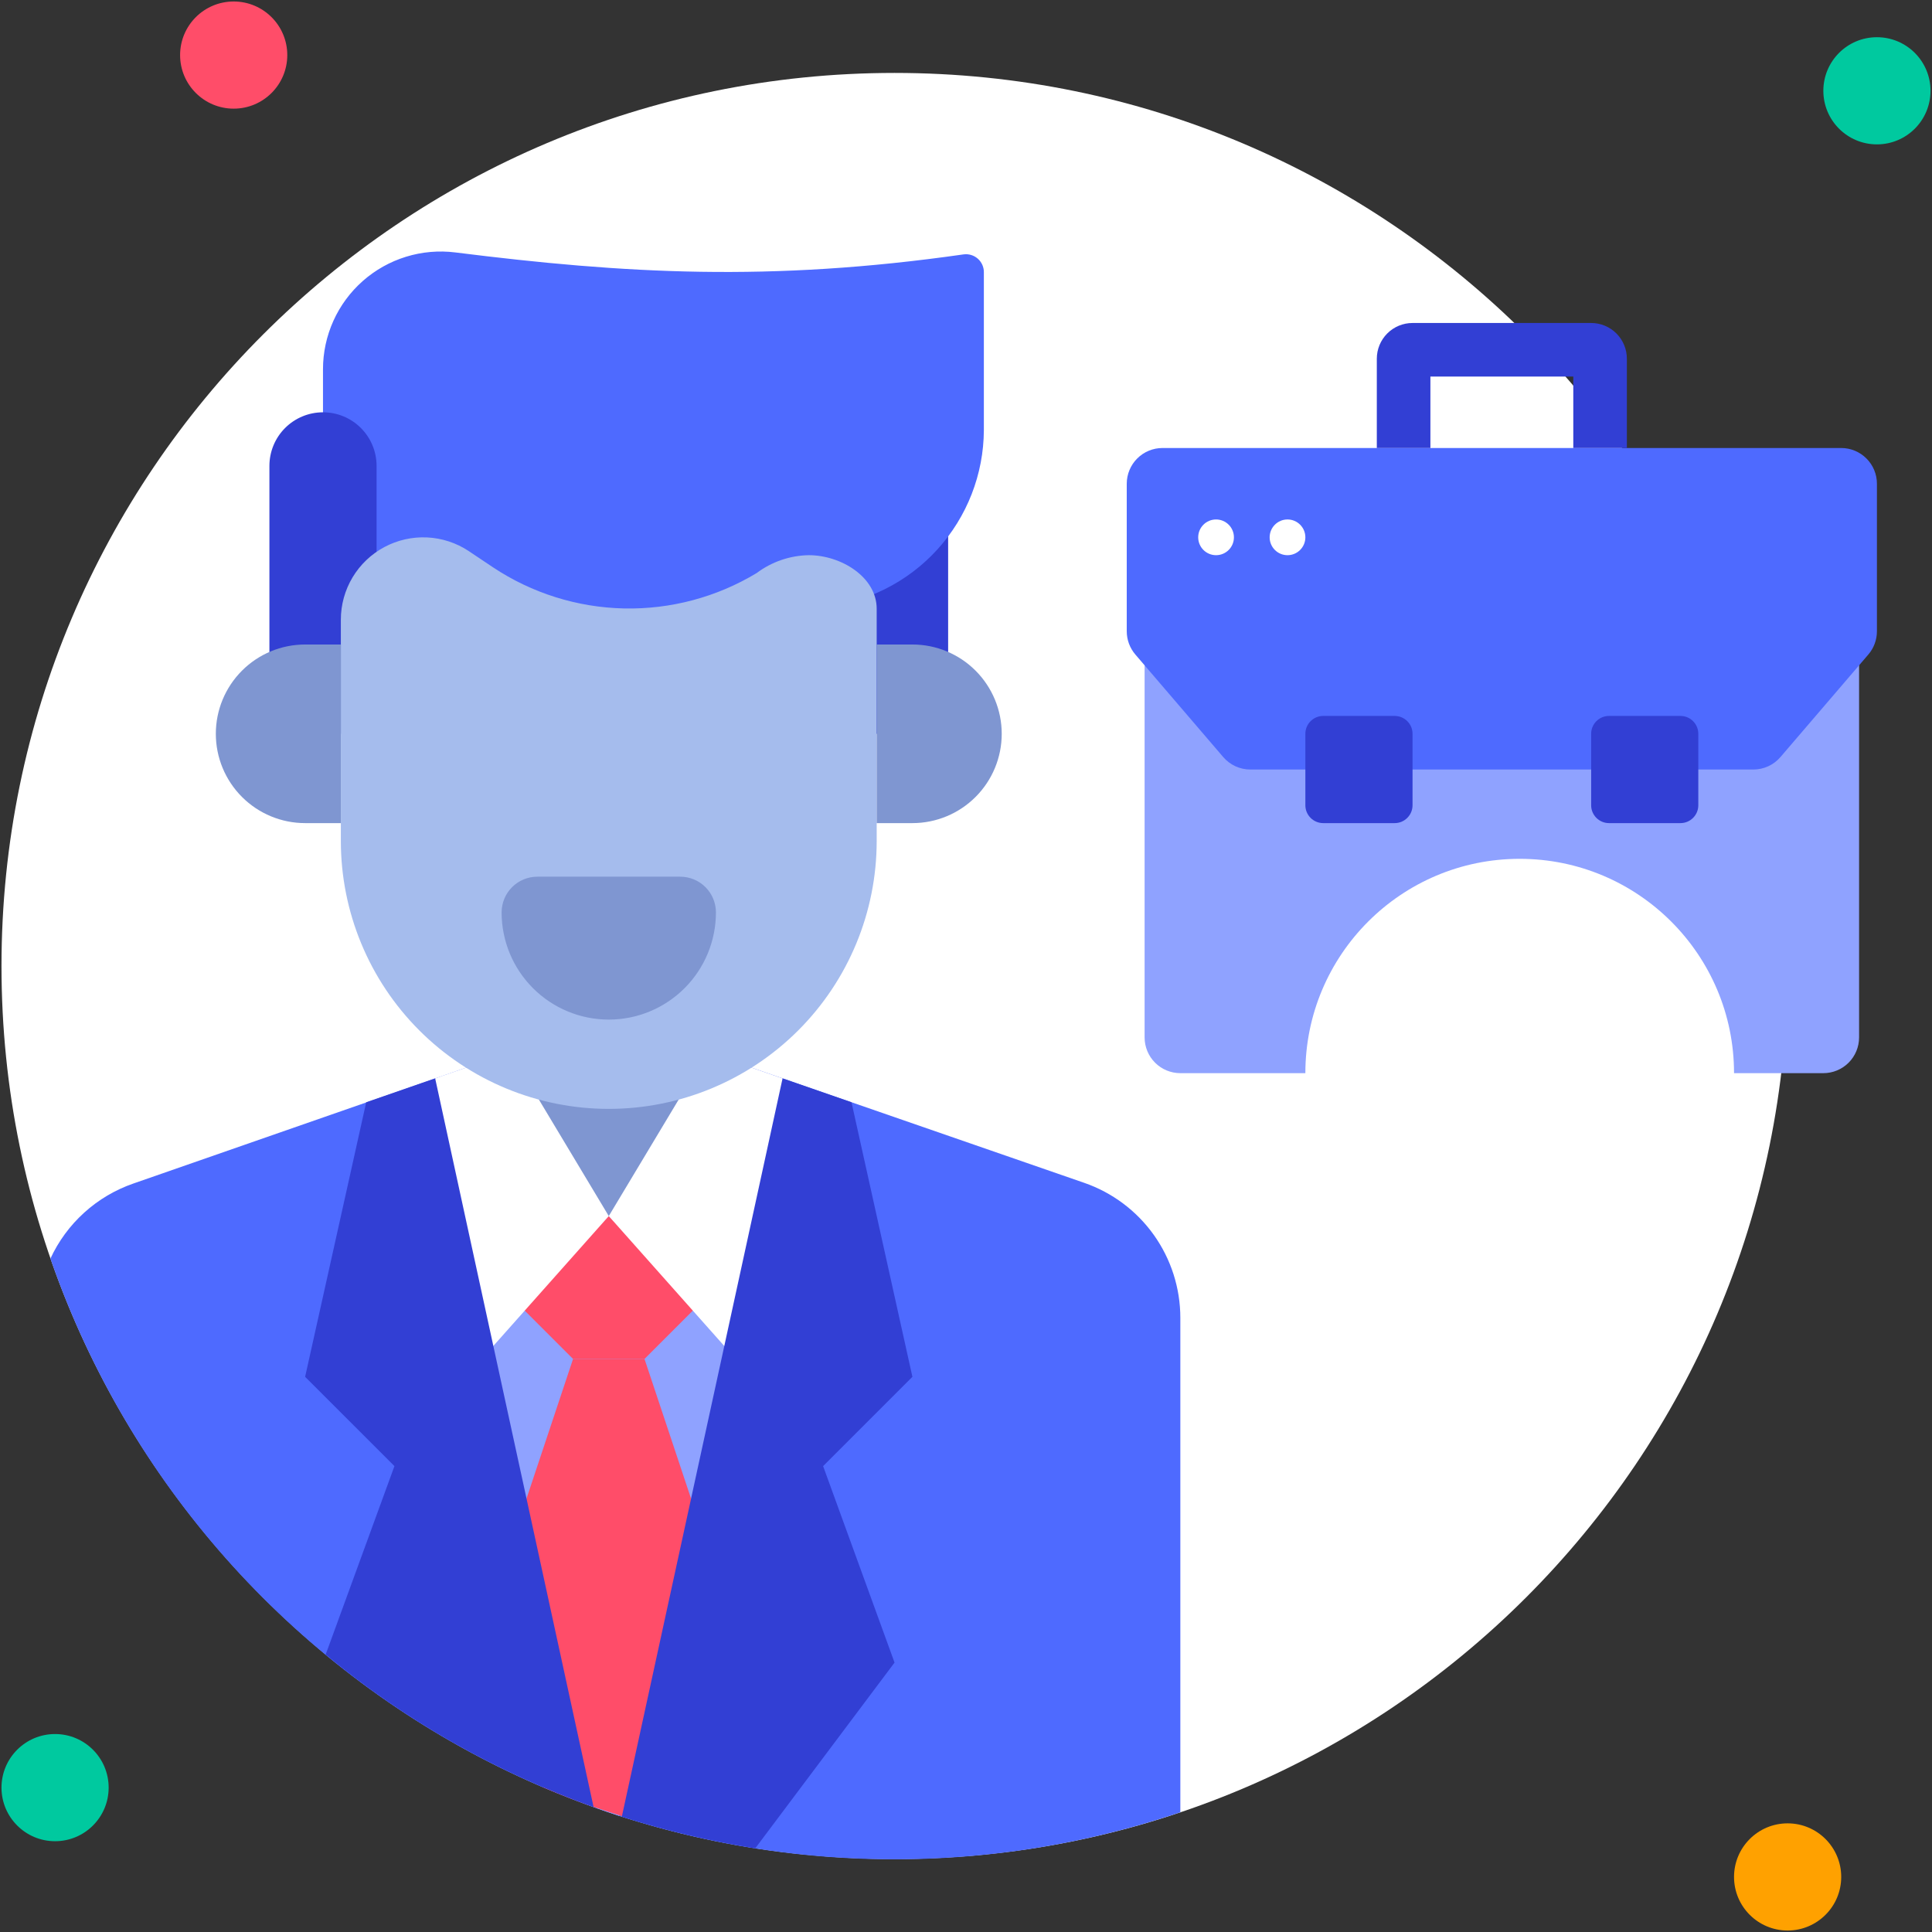
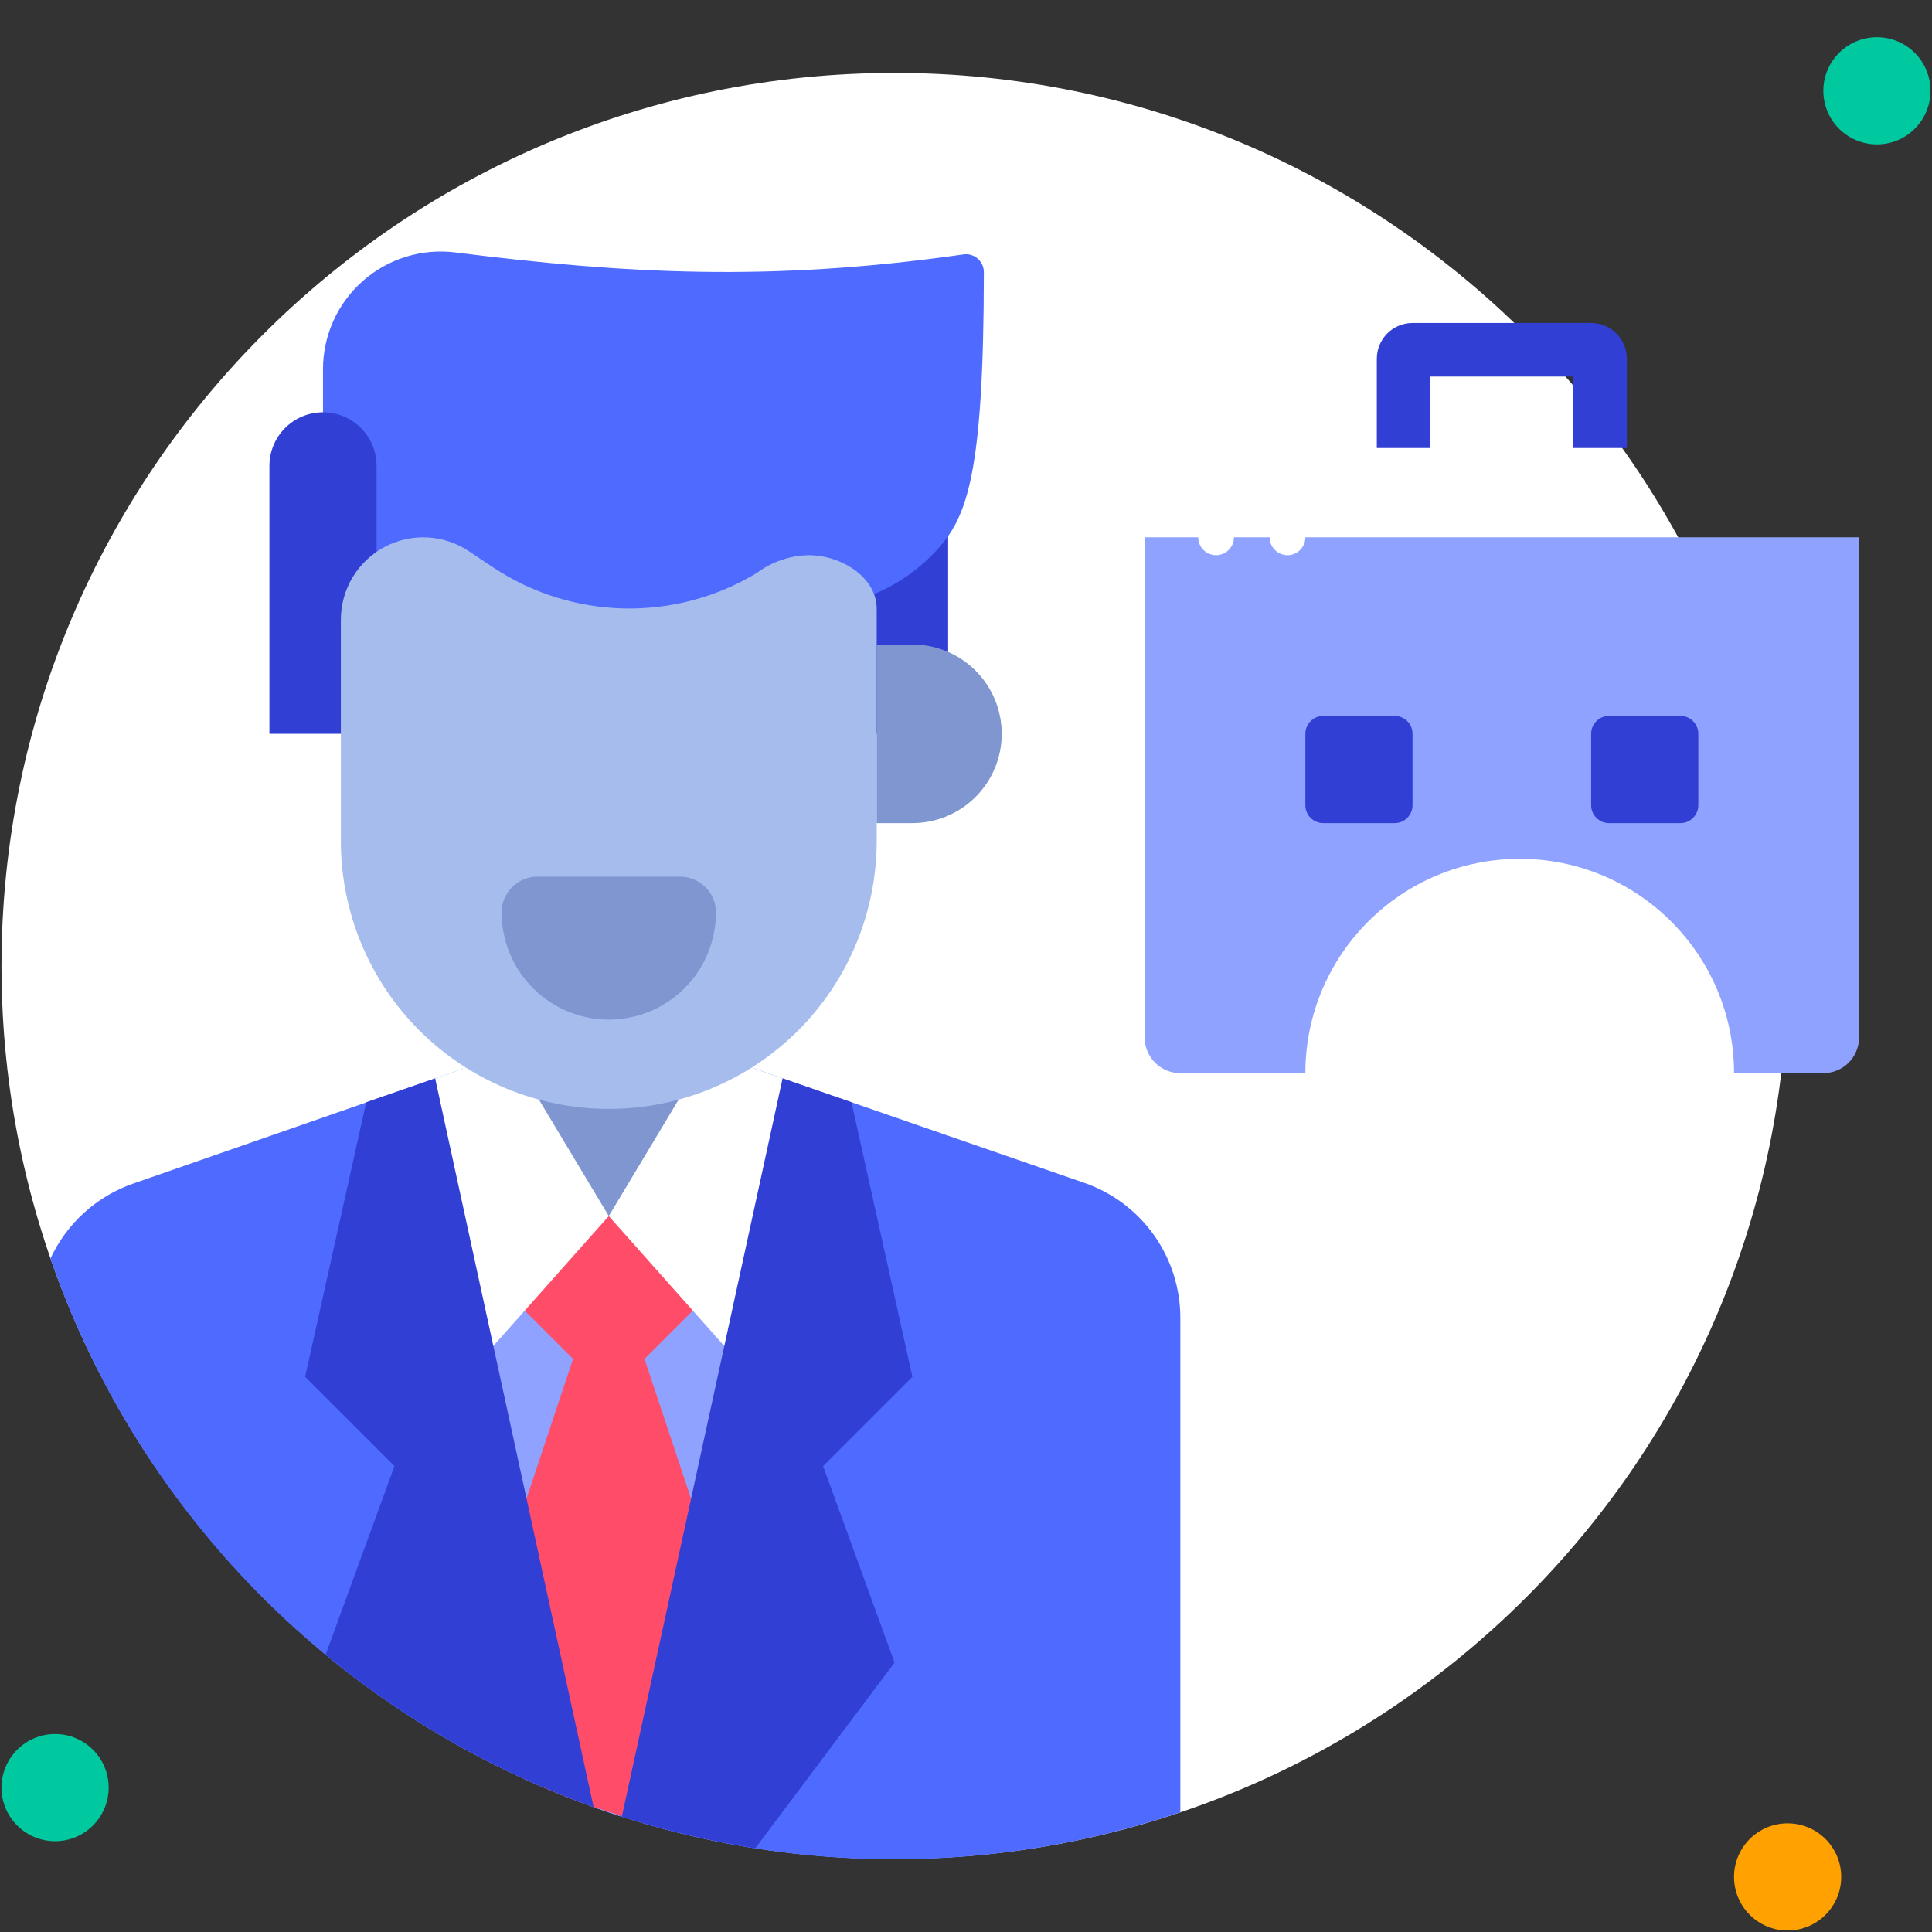
<svg xmlns="http://www.w3.org/2000/svg" width="118" height="118" viewBox="0 0 118 118" fill="none">
  <rect x="0" y="0" width="118" height="118" fill="#333333" stroke="none" />
  <g id="23. Portfolio">
    <path id="Vector" d="M54.636 113.545C84.761 113.545 109.182 89.124 109.182 59C109.182 28.875 84.761 4.454 54.636 4.454C24.512 4.454 0.091 28.875 0.091 59C0.091 89.124 24.512 113.545 54.636 113.545Z" fill="white" />
    <path id="Vector_2" d="M3.364 112.455C5.171 112.455 6.636 110.989 6.636 109.182C6.636 107.374 5.171 105.909 3.364 105.909C1.556 105.909 0.091 107.374 0.091 109.182C0.091 110.989 1.556 112.455 3.364 112.455Z" fill="#00C99F" />
-     <path id="Vector_3" d="M14.273 6.636C16.08 6.636 17.546 5.171 17.546 3.364C17.546 1.556 16.08 0.091 14.273 0.091C12.465 0.091 11 1.556 11 3.364C11 5.171 12.465 6.636 14.273 6.636Z" fill="#FF4D69" />
    <path id="Vector_4" d="M114.636 8.818C116.444 8.818 117.909 7.353 117.909 5.545C117.909 3.738 116.444 2.273 114.636 2.273C112.829 2.273 111.364 3.738 111.364 5.545C111.364 7.353 112.829 8.818 114.636 8.818Z" fill="#00C99F" />
    <path id="Vector_5" d="M109.182 117.909C110.989 117.909 112.455 116.444 112.455 114.636C112.455 112.829 110.989 111.364 109.182 111.364C107.374 111.364 105.909 112.829 105.909 114.636C105.909 116.444 107.374 117.909 109.182 117.909Z" fill="#FFA100" />
    <path id="Vector_6" d="M72.091 80.491V110.687C58.453 115.298 43.546 114.331 30.618 107.996C17.691 101.661 7.792 90.472 3.08 76.869C3.573 75.804 4.275 74.85 5.144 74.063C6.014 73.275 7.034 72.671 8.142 72.287L30.636 64.454H43.727L66.222 72.244C67.936 72.838 69.422 73.951 70.474 75.429C71.526 76.907 72.091 78.677 72.091 80.491Z" fill="#4E6AFF" />
    <path id="Vector_7" d="M48.091 67.727L37.815 110.905C37.356 110.753 36.887 110.6 36.44 110.436L26.273 67.727L37.182 64.454L48.091 67.727Z" fill="#8FA2FF" />
    <path id="Vector_8" d="M45.909 102.636L39.527 111.364C37.375 110.779 35.265 110.05 33.211 109.182L28.455 102.636L35 83H39.364L45.909 102.636Z" fill="#FF4D69" />
    <path id="Vector_9" d="M42.636 79.727L39.364 83H35L31.727 79.727L37.182 74.273L42.636 79.727Z" fill="#FF4D69" />
    <path id="Vector_10" d="M37.182 74.273C35.446 74.273 33.781 73.583 32.553 72.356C31.326 71.128 30.636 69.463 30.636 67.727V64.454H43.727V67.727C43.727 69.463 43.038 71.128 41.81 72.356C40.583 73.583 38.918 74.273 37.182 74.273Z" fill="#7F96D1" />
    <path id="Vector_11" d="M37.182 74.273L28.455 84.091L26.436 65.916C26.655 65.829 26.218 65.993 30.636 64.454H31.291L37.182 74.273Z" fill="white" />
    <path id="Vector_12" d="M47.927 65.916L45.909 84.091L37.182 74.273L43.073 64.454H43.727C47.906 65.905 47.709 65.829 47.927 65.916Z" fill="white" />
    <path id="Vector_13" d="M57.909 44.818H51.364V27.363C51.364 26.496 51.709 25.663 52.322 25.049C52.936 24.436 53.768 24.091 54.636 24.091C55.504 24.091 56.337 24.436 56.95 25.049C57.564 25.663 57.909 26.496 57.909 27.363V44.818Z" fill="#323FD4" />
-     <path id="Vector_14" d="M50.273 37.073C35.175 38.578 41.993 38.273 19.727 38.273V22.553C19.727 21.533 19.944 20.525 20.363 19.595C20.782 18.666 21.395 17.836 22.159 17.161C22.924 16.487 23.823 15.982 24.797 15.682C25.772 15.381 26.799 15.291 27.811 15.418C38.153 16.716 47.011 17.229 58.847 15.538C59.003 15.516 59.161 15.528 59.312 15.573C59.462 15.618 59.601 15.695 59.719 15.798C59.837 15.902 59.932 16.03 59.996 16.173C60.06 16.317 60.093 16.472 60.091 16.629V26.273C60.078 28.968 59.067 31.562 57.254 33.557C55.441 35.551 52.954 36.803 50.273 37.073Z" fill="#4E6AFF" />
+     <path id="Vector_14" d="M50.273 37.073C35.175 38.578 41.993 38.273 19.727 38.273V22.553C19.727 21.533 19.944 20.525 20.363 19.595C20.782 18.666 21.395 17.836 22.159 17.161C22.924 16.487 23.823 15.982 24.797 15.682C25.772 15.381 26.799 15.291 27.811 15.418C38.153 16.716 47.011 17.229 58.847 15.538C59.003 15.516 59.161 15.528 59.312 15.573C59.462 15.618 59.601 15.695 59.719 15.798C59.837 15.902 59.932 16.03 59.996 16.173C60.06 16.317 60.093 16.472 60.091 16.629C60.078 28.968 59.067 31.562 57.254 33.557C55.441 35.551 52.954 36.803 50.273 37.073Z" fill="#4E6AFF" />
    <path id="Vector_15" d="M23 44.818H16.455V28.454C16.455 27.586 16.799 26.754 17.413 26.14C18.027 25.526 18.859 25.182 19.727 25.182C20.595 25.182 21.428 25.526 22.041 26.14C22.655 26.754 23 27.586 23 28.454V44.818Z" fill="#323FD4" />
    <path id="Vector_16" d="M37.182 67.727C32.842 67.727 28.68 66.003 25.611 62.934C22.542 59.866 20.818 55.703 20.818 51.364V37.847C20.818 36.938 21.065 36.045 21.532 35.265C21.999 34.485 22.669 33.846 23.47 33.416C24.272 32.986 25.175 32.782 26.083 32.824C26.992 32.867 27.872 33.155 28.629 33.658L30.113 34.651C32.488 36.229 35.262 37.1 38.113 37.162C40.964 37.223 43.773 36.474 46.215 35C47.135 34.309 48.25 33.928 49.4 33.909C51.364 33.909 53.545 35.24 53.545 37.182V51.364C53.545 55.703 51.822 59.866 48.753 62.934C45.684 66.003 41.522 67.727 37.182 67.727Z" fill="#A5BCED" />
    <g id="Group">
      <path id="Vector_17" d="M37.182 62.273C35.446 62.273 33.781 61.583 32.554 60.356C31.326 59.128 30.637 57.463 30.637 55.727C30.637 55.149 30.866 54.594 31.276 54.184C31.685 53.775 32.24 53.545 32.818 53.545H41.546C42.124 53.545 42.679 53.775 43.088 54.184C43.498 54.594 43.727 55.149 43.727 55.727C43.727 57.463 43.038 59.128 41.81 60.356C40.583 61.583 38.918 62.273 37.182 62.273Z" fill="#7F96D1" />
-       <path id="Vector_18" d="M18.636 50.273H20.818V39.364H18.636C17.19 39.364 15.802 39.938 14.78 40.961C13.757 41.984 13.182 43.371 13.182 44.818C13.182 46.265 13.757 47.652 14.78 48.675C15.802 49.698 17.19 50.273 18.636 50.273Z" fill="#7F96D1" />
      <path id="Vector_19" d="M55.727 50.273H53.545V39.364H55.727C57.174 39.364 58.561 39.938 59.584 40.961C60.607 41.984 61.182 43.371 61.182 44.818C61.182 46.265 60.607 47.652 59.584 48.675C58.561 49.698 57.174 50.273 55.727 50.273Z" fill="#7F96D1" />
    </g>
    <path id="Vector_20" d="M36.255 110.371C30.3 108.241 24.762 105.088 19.891 101.054L24.091 89.545L18.636 84.091L22.367 67.323L26.578 65.862L36.255 110.371Z" fill="#323FD4" />
    <path id="Vector_21" d="M50.273 89.545L54.636 101.545L46.127 112.891C43.367 112.451 40.643 111.806 37.978 110.96L47.797 65.862L52.007 67.323L55.727 84.091L50.273 89.545Z" fill="#323FD4" />
    <path id="Vector_22" d="M69.909 32.818H113.546V63.364C113.546 63.942 113.316 64.497 112.907 64.906C112.497 65.316 111.942 65.545 111.364 65.545H72.091C71.512 65.545 70.957 65.316 70.548 64.906C70.139 64.497 69.909 63.942 69.909 63.364V32.818Z" fill="#8FA2FF" />
    <path id="Vector_23" d="M92.818 78.636C100.048 78.636 105.909 72.775 105.909 65.545C105.909 58.315 100.048 52.454 92.818 52.454C85.588 52.454 79.727 58.315 79.727 65.545C79.727 72.775 85.588 78.636 92.818 78.636Z" fill="white" />
-     <path id="Vector_24" d="M114.636 29.545V38.556C114.636 39.076 114.451 39.579 114.113 39.974L108.746 46.236C108.541 46.476 108.286 46.668 108 46.8C107.714 46.932 107.402 47 107.087 47H76.367C76.052 47 75.741 46.932 75.454 46.8C75.168 46.668 74.914 46.476 74.709 46.236L69.342 39.974C69.004 39.579 68.818 39.076 68.818 38.556V29.545C68.818 28.967 69.048 28.412 69.457 28.003C69.866 27.593 70.421 27.363 71 27.363H112.455C113.033 27.363 113.588 27.593 113.997 28.003C114.407 28.412 114.636 28.967 114.636 29.545Z" fill="#4E6AFF" />
    <path id="Vector_25" d="M84.091 21.909V27.364H87.364V23H96.091V27.364H99.364V21.909C99.364 21.331 99.134 20.776 98.725 20.366C98.316 19.957 97.76 19.727 97.182 19.727H86.273C85.694 19.727 85.139 19.957 84.73 20.366C84.321 20.776 84.091 21.331 84.091 21.909Z" fill="#323FD4" />
    <path id="Vector_26" d="M85.182 43.727H80.818C80.216 43.727 79.727 44.216 79.727 44.818V49.182C79.727 49.784 80.216 50.273 80.818 50.273H85.182C85.784 50.273 86.273 49.784 86.273 49.182V44.818C86.273 44.216 85.784 43.727 85.182 43.727Z" fill="#323FD4" />
    <path id="Vector_27" d="M102.636 43.727H98.273C97.67 43.727 97.182 44.216 97.182 44.818V49.182C97.182 49.784 97.67 50.273 98.273 50.273H102.636C103.239 50.273 103.727 49.784 103.727 49.182V44.818C103.727 44.216 103.239 43.727 102.636 43.727Z" fill="#323FD4" />
    <path id="Vector_28" d="M74.273 33.909C74.875 33.909 75.364 33.421 75.364 32.818C75.364 32.216 74.875 31.727 74.273 31.727C73.67 31.727 73.182 32.216 73.182 32.818C73.182 33.421 73.67 33.909 74.273 33.909Z" fill="white" />
    <path id="Vector_29" d="M78.636 33.909C79.239 33.909 79.727 33.421 79.727 32.818C79.727 32.216 79.239 31.727 78.636 31.727C78.034 31.727 77.546 32.216 77.546 32.818C77.546 33.421 78.034 33.909 78.636 33.909Z" fill="white" />
  </g>
</svg>